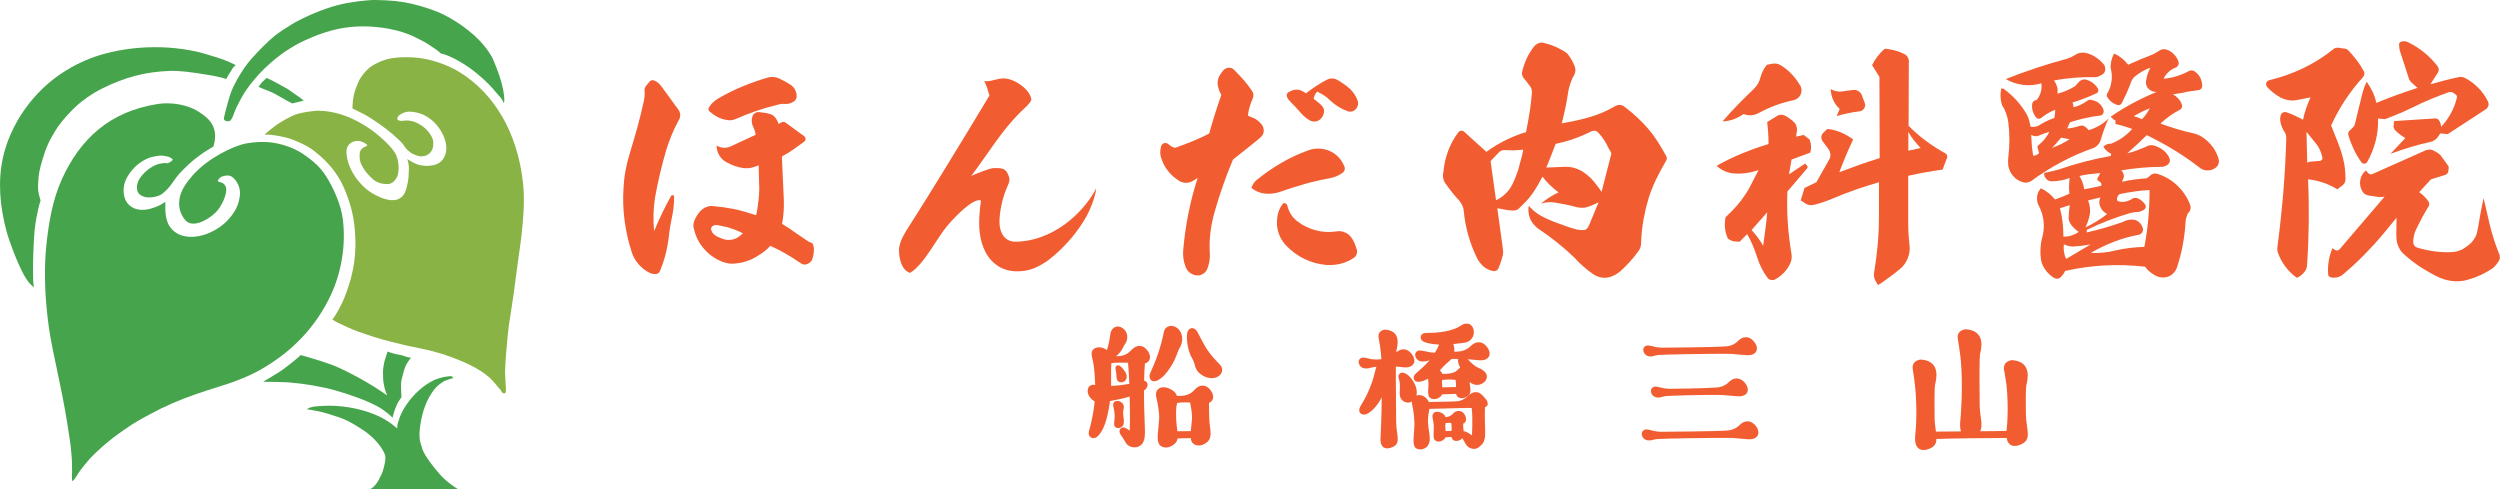
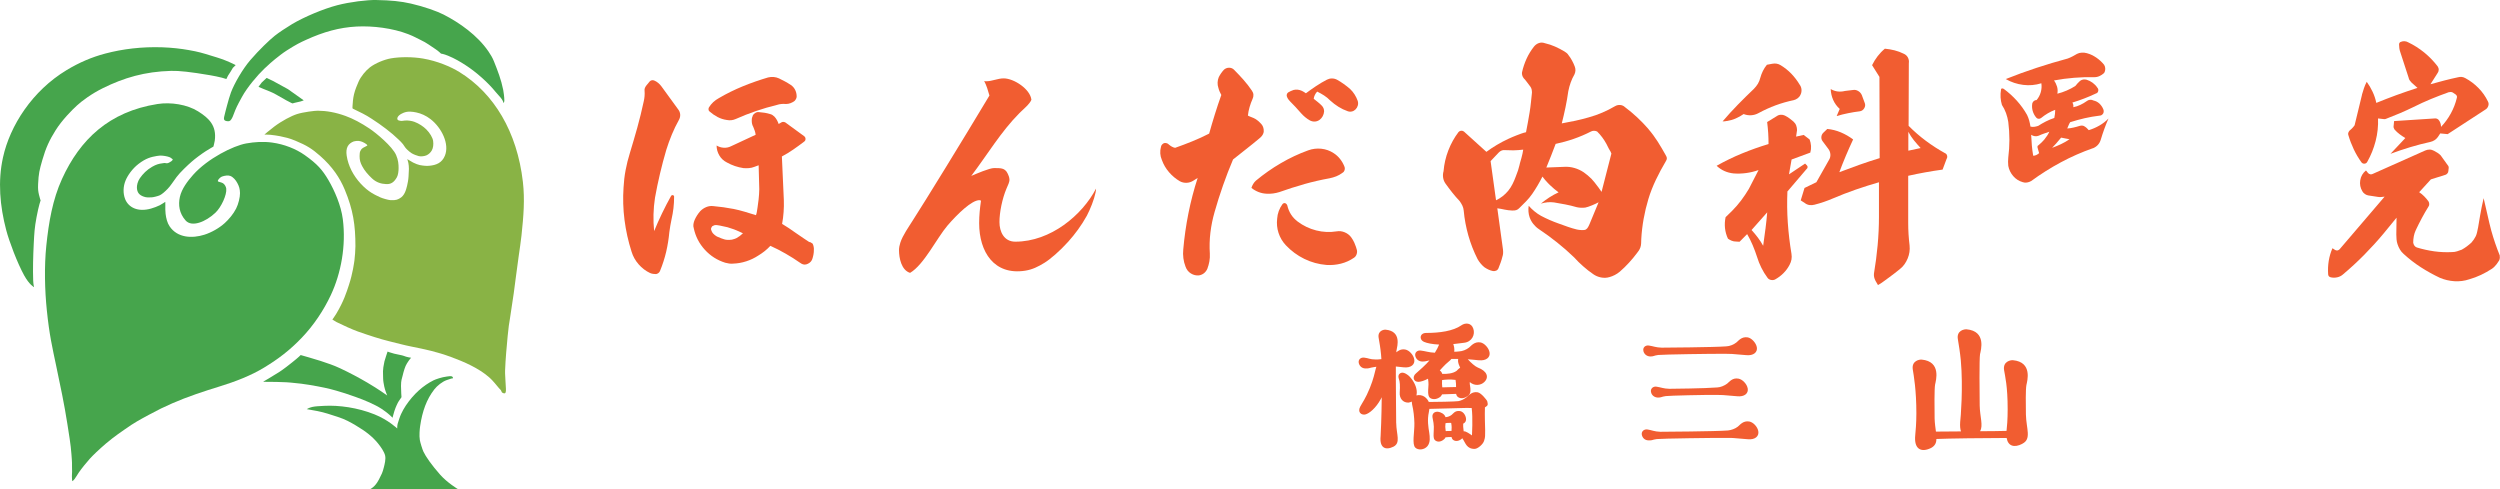
<svg xmlns="http://www.w3.org/2000/svg" id="_レイヤー_2" data-name="レイヤー 2" viewBox="0 0 665.96 130.35">
  <defs>
    <style>
      .cls-1 {
        fill: #f15d31;
      }

      .cls-1, .cls-2, .cls-3 {
        stroke-width: 0px;
      }

      .cls-2 {
        fill: #89b345;
      }

      .cls-3 {
        fill: #46a54c;
      }
    </style>
  </defs>
  <g id="_レイヤー_1-2" data-name="レイヤー 1">
    <g>
      <g>
-         <path class="cls-1" d="M304.99,96.8c-.13,1.33-.17,2.97-.22,4.62.78.13,1.26.98.65,1.95-.13.22-.39.45-.69.67,0,1.46.04,2.79.04,3.77.13,3.37.17,5.6.22,6.84,0,1.29-.04,2.18-.35,2.88-.91,2.31-3.9,1.91-4.72.45-.3-.58-1.08-1.73-1.39-2.17-.7-1.02-.13-2.13,1-1.91.3.04.95.54,1.43.8.04-.62.09-4.66-.04-9.06-1.6.49-3.34.84-4.59,1.07-.22.04-.43.09-.65.13-.61,4.66-1.69,8.12-3.47,9.54-1.04.8-2.56.13-2.12-1.55.56-1.91,1.21-4.79,1.52-7.9-1.43-.8-2.08-2.18-1.82-3.24.13-.67.74-1.38,1.82-1.15h.13c-.04-1.42-.17-3.37-.34-4.84-.17-1.2-.39-2.08-.52-2.71-.3-1.24.13-2.13,1.3-2.4.95-.22,1.95.09,2.69.67.43-1.33.7-2.67.91-4.26.13-1.25,1.26-2.49,2.77-1.87,1.52.62,2.38,2.62,1.17,4.48-.35.45-.61,1.16-1.04,1.82-.39.53-.83,1.07-1.43,1.47,1.52,0,2.73-.27,3.86-1.38.52-.44,1.3-1.6,2.86-1.33,1.04.18,2.12,1.42,2.34,2.58.17.98-.35,1.78-1.3,2.04M300.83,102.26c-.09-2.08-.17-4.04-.34-5.64-1.09-.04-2.99-.04-4.42.09,0,.4-.09.84-.09,1.24-.04.4.04,2.75,0,4.84.52-.05,1-.05,1.47-.09.56,0,1.99-.22,3.38-.45M299.05,113.5c-.56.62-1.52.67-1.99.22-.56-.53-.09-1.6-.13-3.06-.04-.98-.13-1.33-.35-2.35-.39-1.69,1.3-1.73,1.99-1.24,1.04.71.82,1.42.69,2.09-.13.71-.09,1.29.04,2.13.09.76.22,1.6-.26,2.22M298.23,101.78c-.61-.22-.86-.76-.82-1.69,0-.49-.17-1.29-.26-1.91-.13-.8.74-1.16,1.34-.58.35.31,1.34,1.24,1.6,2.26.3,1.33-.74,2.26-1.86,1.91M308.54,101.24c-1.65.93-2.9-.31-2.04-2.08,1.3-2.75,2.77-6.75,3.55-10.79.26-1.42,1.99-2.17,3.55-.98,1.52,1.15,1.78,3.6.56,5.41-.39.62-.82,2.58-2.25,4.84-1.26,2-2.34,3.02-3.38,3.6M323.14,105.33c.13.93-.26,1.64-1.08,2-.04,2.22.09,5.59.3,6.66.17,1.2.3,2.71-.61,3.6-1.21,1.16-2.69,1.38-3.73.71-.52-.36-.74-.89-.82-1.6-1.3.04-2.6.09-3.51.09-.09.53-.3.98-.69,1.33-1.21,1.2-2.69,1.38-3.73.71-.82-.49-.91-1.6-.87-2.98.09-1.15.35-3.46.39-4.48.04-1.73-.48-4.4-.82-5.77-.39-1.91,1.47-3.37,4.2-1.73.78.49,1.17,1.02,1.34,1.6,1.78.04,3.16-.13,4.42-1.33.48-.49,1.3-1.64,2.86-1.38,1.04.18,2.12,1.42,2.34,2.58M313.57,107.33c-.09.4-.17.8-.22,1.11-.17,1.78,0,4.75.26,6.13,0,.09,0,.22.04.31.87,0,2.25-.04,3.55-.04.09-1.15.3-2.57.35-3.46,0-1.29-.26-2.88-.52-4.17-.99-.05-2.34-.05-3.47.13M325.09,99.78c-.91,1.11-2.95,1.37-4.85.18-.95-.58-1.69-1.47-1.95-2.66-.17-.75-.52-1.55-.83-2.04-.95-1.6-1.52-4.79-1.21-6.53.26-1.51,1.91-1.95,2.82-.13.83,1.6,1.65,3.2,2.47,4.49,1.04,1.51,1.99,2.57,3.38,3.99,1,.98.69,2.04.17,2.71" />
        <path class="cls-1" d="M371.93,112.69c.04,3.06,1.26,5.28-.74,6.3-2.17,1.07-3.73.27-3.42-2.75.04-.44.26-5.23.3-10.43-.09.18-.17.4-.3.58-1.21,2.22-2.99,3.81-4.16,4.04-.39.04-.95,0-1.3-.44-.3-.35-.35-.98.04-1.68.56-1.07,1.39-2.09,2.56-4.97.95-2.31,1.34-4.21,1.56-5.06.04-.22.13-.4.17-.58-.22.04-.43.04-.61.09-1.3.18-1.21.4-2.25.36-.95,0-1.6-.58-1.82-1.42-.22-.89.48-1.6,1.47-1.46,1.17.13,1.47.49,3.03.49.35,0,.91,0,1.52-.09-.04-.44-.04-.84-.09-1.2-.17-1.82-.43-3.24-.65-4.52-.3-1.91,1.47-2.17,1.86-2.13,4.33.4,3.08,4.48,2.95,5.32-.04.13-.09.4-.09.71.52-.44,1.26-.93,2.34-.75,1.08.18,2.21,1.42,2.43,2.62.26,1.33-.83,2.35-2.82,2.13-.48-.04-1.26-.13-2.08-.22v3.33c0,3.68.09,9.58.09,11.76M396.19,106.93c.17.84.28,1.06-.63,1.59-.07,2.15.03,4.8.06,6.05-.03,1.55.07,1.77-.28,2.84-.26.93-1.67,2.12-2.45,2.16-2.17.09-2.56-1.64-3.08-2.4-.13-.13-.22-.31-.26-.44l-.04.04c-.78.75-1.73.89-2.38.44-.26-.18-.39-.44-.48-.8-.57,0-1.13.04-1.6.09-.04.18-.17.31-.3.44-.78.75-1.69.89-2.34.44-.52-.31-.56-1.02-.52-1.86.04-1.6.22-1.91-.3-4.35-.22-1.15.91-2.08,2.64-1.06.48.31.74.67.82,1.02.56-.04,1.13-.22,1.65-.62.39-.31.87-1.15,2.08-1.02.91.04,1.6,1.02,1.73,1.91.13.67-.17,1.2-.74,1.46-.04.53,0,1.02.09,1.69,0,.13.04.22.04.35.52-.13,1.69.73,2.21,1.09,0-.05.27-4.74-.08-7.31-.78-.05-2.43.02-2.78.02-.87.04-6.02.13-8.49.22-.04.31-.09.58-.13.84-.48,2.13-.13,4.08.09,5.46.17,1.2.35,2.62-.48,3.64-.87,1.02-2.47,1.11-3.21.4-.95-.89-.22-4.08-.26-6.52-.04-1.6-.22-3.37-.61-5.01-.04-.27-.09-.53-.09-.75-.26.13-.56.22-.87.27-1.47.05-2.47-1.11-2.34-2.75.13-1.6.04-2.93-.22-3.55-.13-.4-.26-.97.17-1.37.69-.67,1.65-.09,2.25.35.87.67,1.95,2.22,2.25,3.68.13.62.13,1.2,0,1.73.74-.22,1.6-.04,2.17.36.56.4.91.89,1.13,1.38,1.78,0,7.02-.09,7.89-.22.82-.18,1.47-.49,2.21-1.07.52-.4,1.34-1.55,2.9-1.29,1.04.18,2.42,2.13,2.42,2.13M393.9,95.97c-.65-.09-1.95-.18-2.9-.27.82.93,1.99,1.95,2.69,2.22,2.38.89,3.08,2.53,1.69,3.86-.87.84-2.51,1.15-3.86,0,0,.35,0,.75.09,1.06.13.84.26,1.91-.43,2.48-.91.8-1.99.98-2.73.49-.3-.18-.48-.49-.56-.89-1.26.04-2.73.09-3.73.13-.09.18-.22.35-.34.53-.91.8-1.99.93-2.77.49-.56-.35-.65-1.15-.61-2.09.09-1.33.17-1.77-.04-3.1-.91.49-1.82.8-2.51.84-1.43.04-1.73-1.42-.69-2.26.74-.62,2.77-2.44,3.6-3.46-.82.18-1.13.31-1.95.31-.95-.05-1.6-.62-1.82-1.42-.26-.93.48-1.64,1.43-1.51,1.17.13,2.25.53,3.77.58.52-.8.82-1.46,1.13-2.17-1.9-.09-3.29-.4-3.98-.71-1.47-.62-1.17-2.39.52-2.39,3.59,0,7.19-.49,9.4-2.04,1-.71,2.64-.71,3.16.89.56,1.55-.34,3.55-2.47,3.77-.39.04-1.78.22-2.86.35.22.58.35,1.29.26,2.04.43,0,.87-.04,1.3-.09.87-.04,1.91-.44,2.64-1.02.56-.44,1.39-1.64,3.03-1.38,1.04.18,2.21,1.46,2.43,2.62.26,1.33-.87,2.35-2.86,2.13M386.62,95.61c-.17.22-.35.44-.61.62-.52.4-1.34,1.2-1.65,1.55-.22.27-.52.58-.82.89.35.27.56.58.65.93,1.3.04,2.82-.09,3.81-.8.22-.18.52-.58.96-.84-.3-.62-.52-1.24-.56-1.73,0-.22,0-.44.04-.62h-1.82ZM387.87,103.11c0-.62,0-1.2-.13-1.91-.7-.09-1.47-.13-2.12-.09-.56,0-1.04.09-1.47.13-.04.62-.04,1.29.04,1.86,0,0,.04.04.04.09.91-.05,2.38-.05,3.64-.09M385.8,112.65c-.3,0-.52.04-.74.09-.09.67-.09,1.2.04,2,0,.04.04.04.04.09.39,0,.95,0,1.52-.04.04-.75.09-1.15-.09-2.13-.22,0-.48-.04-.78,0" />
        <path class="cls-1" d="M465.52,117c-.91-.09-2.99-.27-3.72-.31-.39-.04-.96-.04-1.6-.04-3.21-.04-17.85.17-18.85.31-1.34.18-1.13.4-2.16.35-.96,0-1.6-.57-1.82-1.41-.22-.88.48-1.63,1.47-1.5,1.17.18,1.86.57,3.42.62.48,0,14.82-.09,18.03-.35.87-.09,1.91-.44,2.64-1.02.56-.44,1.39-1.64,3.03-1.37,1.08.18,2.21,1.41,2.42,2.56.26,1.37-.86,2.38-2.86,2.16M437.79,93.54c-.26-.93.48-1.63,1.43-1.5,1.21.18,1.86.53,3.42.57.52,0,14.04-.09,17.25-.35.87-.04,1.91-.44,2.64-1.02.56-.44,1.39-1.64,3.03-1.37,1.04.18,2.21,1.46,2.43,2.61.26,1.32-.87,2.34-2.86,2.12-.91-.09-2.99-.26-3.73-.31-.39,0-.95,0-1.65-.04-3.16-.05-17.03.18-18.03.31-1.3.18-1.13.4-2.12.4-.95-.04-1.6-.62-1.82-1.41M465.56,103.43c.26,1.37-.87,2.34-2.86,2.12-.91-.09-2.99-.27-3.73-.31-.39,0-1,0-1.65-.04-3.16-.04-12.57.18-13.56.31-1.3.18-1.13.4-2.12.4-.95-.04-1.65-.62-1.82-1.41-.26-.88.48-1.64,1.43-1.5,1.21.18,1.86.53,3.42.57.47,0,9.53-.09,12.78-.36.86-.04,1.86-.44,2.64-1.02.56-.44,1.39-1.63,2.99-1.33,1.08.18,2.25,1.41,2.47,2.56" />
        <path class="cls-1" d="M538.7,118.23c-2.12,1.11-3.81.62-4.16-1.56-5.63,0-15.69.13-18.72.27,0,1.02-.35,1.82-1.43,2.4-2.64,1.29-4.59.31-4.2-3.43.09-1.02.3-3.07.3-5.83,0-6.15-.69-10.02-.95-11.62-.39-2.4,1.82-2.72,2.34-2.67,5.33.49,3.81,5.61,3.6,6.63-.22,1.16-.17,6.36-.13,9.08.04,1.29.22,2.45.35,3.47h.22c.22,0,2.95,0,6.46-.05-.22-.62-.3-1.42-.22-2.49.13-1.02.82-9.17.17-16.43-.22-2.23-.52-4.01-.78-5.61-.43-2.4,1.78-2.71,2.3-2.67,5.37.49,3.81,5.61,3.6,6.63-.22,1.16-.13,10.95-.09,13.67.05,3.02,1,5.38.09,6.85,2.56,0,5.07-.04,7.06-.09.13-1.07.3-3.07.3-5.79,0-6.14-.69-8.77-.95-10.37-.39-2.4,1.82-2.72,2.34-2.67,5.33.49,3.81,5.61,3.6,6.63-.22,1.16-.17,5.12-.13,7.83.09,3.83,1.56,6.54-.95,7.79" />
        <path class="cls-1" d="M191.17,31.18c.76.4,1.58.66,2.44.78.41.08.81.1,1.2.06.39-.04.77-.15,1.15-.31,1.77-.79,3.58-1.5,5.41-2.13,1.83-.63,3.7-1.17,5.59-1.63.37-.12.76-.21,1.18-.25.41-.04.82-.04,1.23,0,.41,0,.81-.07,1.21-.22.39-.15.75-.34,1.08-.59.16-.17.3-.36.4-.57.1-.21.16-.41.16-.62,0-.63-.14-1.21-.4-1.75-.27-.54-.65-.98-1.15-1.31-.49-.33-1.01-.65-1.55-.94-.54-.29-1.07-.57-1.61-.82-.45-.21-.93-.33-1.42-.37-.5-.04-.99,0-1.49.12-2.27.67-4.5,1.45-6.71,2.35-2.2.9-4.34,1.95-6.4,3.16-.54.29-1.03.65-1.49,1.06-.45.42-.84.9-1.17,1.44-.08.17-.11.36-.09.56.02.21.11.38.28.5.66.58,1.37,1.07,2.13,1.47" />
        <path class="cls-1" d="M215.52,64.44s-2.44-1.6-3.6-2.43c-1.15-.84-2.35-1.63-3.58-2.37.19-1.05.33-2.11.4-3.16.08-1.05.1-2.12.06-3.22l-.52-11.58c1.04-.55,2.05-1.16,3.03-1.84.98-.68,1.96-1.39,2.92-2.13.23-.16.35-.39.35-.7s-.14-.57-.4-.76l-4.97-3.63c-.15-.08-.32-.13-.49-.15-.17-.02-.34.01-.49.09l-.81.47c-.12-.35-.27-.7-.46-1.05-.19-.35-.43-.66-.69-.94-.15-.15-.33-.29-.52-.41-.19-.12-.38-.19-.58-.24-.5-.16-.99-.27-1.47-.35-.48-.08-.97-.13-1.47-.17-.23-.04-.44-.03-.64.03-.19.06-.38.17-.58.32-.15.12-.28.24-.38.38s-.16.3-.2.5c-.08.16-.13.32-.15.5-.02.17-.03.34-.03.5,0,.31.03.61.09.88.06.27.16.55.32.82.15.35.29.7.4,1.05.12.35.19.7.23,1.05l-6.53,3.04c-.62.32-1.27.45-1.96.41-.69-.04-1.33-.24-1.91-.59,0,.94.24,1.81.72,2.63.48.82,1.15,1.44,1.99,1.87.69.39,1.42.71,2.17.97.75.25,1.51.44,2.28.55.5.04.99.04,1.47,0,.48-.04.97-.15,1.47-.35l1.1-.41.17,6.37c0,.47-.02.93-.06,1.4-.04.47-.08.92-.12,1.35-.12.7-.13,1.17-.27,2.04-.22,1.08-.11,1.26-.43,2.14-1.77-.55-4.13-1.31-5.94-1.66-1.81-.35-3.62-.6-5.43-.76-.65-.08-1.28.01-1.88.26-.6.25-1.13.61-1.59,1.08-.31.35-.59.72-.84,1.11-.25.39-.47.8-.66,1.23-.15.35-.26.72-.32,1.11-.06.39-.03.76.09,1.11.46,2.18,1.45,4.09,2.95,5.73,1.5,1.64,3.31,2.79,5.43,3.45.31.08.64.14,1.01.21.37.06.72.07,1.07.03,1.19-.04,2.37-.24,3.53-.62,1.15-.37,2.23-.89,3.23-1.55.58-.35,1.14-.74,1.68-1.17.54-.43,1.04-.9,1.5-1.4,1.39.62,2.74,1.31,4.07,2.08,1.33.76,2.61,1.57,3.84,2.43.54.39,1.04.6,1.66.43.61-.17,1.22-.58,1.5-1.17.12-.31.26-.65.31-.98.06-.33.16-.59.19-1.12.05-.67.07-1.17-.14-1.84-.22-.7-.32-.4-.67-.75M196.17,63.44c-.18.07-.63.29-1.19.4-.41.08-.9.06-1.26.05-.85,0-2.44-.77-2.75-.89-.38-.24-.69-.44-.97-.76-.29-.31-.42-.6-.57-1.03,0-.08-.03-.38,0-.44.02-.06.23-.44.27-.48.04-.04.49-.26.56-.28.48-.13.94-.01,1.46.07l2.07.45,1.77.58,1.27.53,1.08.51-.87.74-.86.54Z" />
        <path class="cls-1" d="M176.16,22.96c-.23-.31-.51-.6-.84-.88-.33-.27-.68-.49-1.07-.64-.2-.08-.4-.1-.61-.06-.21.04-.4.14-.55.29l-.92,1.11c-.15.2-.28.41-.38.65-.1.23-.12.47-.09.7.04.51.04,1,0,1.49-.04.49-.12.97-.23,1.43-.5,2.34-1.07,4.65-1.7,6.93-.64,2.28-1.3,4.55-1.99,6.81-.46,1.48-.84,2.99-1.13,4.53-.29,1.54-.47,3.09-.55,4.65-.19,2.89-.11,5.76.26,8.63.37,2.87.99,5.68,1.88,8.45.38,1.25,1.01,2.37,1.88,3.36.87.99,1.88,1.77,3.03,2.31.27.12.54.19.81.23.27.04.54.06.81.06.23-.04.44-.14.64-.29.19-.16.33-.33.4-.53.69-1.68,1.24-3.38,1.65-5.12.4-1.73.68-3.48.84-5.23.08-.58.16-1.16.26-1.72.09-.57.2-1.12.32-1.67.23-1.01.4-2.02.52-3.01.12-1,.17-2.02.17-3.07,0-.08-.03-.16-.09-.24-.06-.08-.14-.14-.26-.17-.08,0-.16.02-.26.06-.1.04-.16.1-.2.18-.85,1.52-1.65,3.06-2.4,4.62-.75,1.56-1.46,3.14-2.11,4.74-.15-1.48-.21-2.96-.17-4.45.04-1.48.17-2.96.4-4.44.38-2.15.83-4.28,1.33-6.41.5-2.13,1.06-4.24,1.68-6.35.42-1.36.92-2.72,1.47-4.06.56-1.35,1.18-2.64,1.88-3.89.27-.47.38-.96.35-1.46-.04-.51-.21-.95-.52-1.34l-4.51-6.2Z" />
        <path class="cls-1" d="M336.64,34.95c.04-.72-.21-1.46-.69-1.96-.48-.51-.77-.81-1.53-1.3-.6-.37-1.4-.56-2-.9.08-.76.23-1.52.45-2.27.22-.76.49-1.49.81-2.21.16-.34.23-.69.21-1.07-.02-.38-.15-.73-.39-1.07-.68-1.01-1.43-1.98-2.25-2.91-.82-.92-1.67-1.83-2.55-2.71-.36-.34-.79-.51-1.29-.51s-.95.17-1.35.51c-.28.3-.53.6-.75.92-.22.31-.43.66-.63,1.04-.2.46-.31.95-.33,1.45-.02.51.05.99.21,1.45.08.34.19.66.33.98.14.32.29.62.45.91-.6,1.68-1.17,3.39-1.71,5.12-.54,1.73-1.05,3.45-1.53,5.17-1.48.76-2.97,1.44-4.47,2.05-1.5.61-3.03,1.19-4.59,1.74-.28-.04-.57-.14-.87-.31-.3-.17-.57-.36-.81-.57-.16-.17-.35-.29-.57-.35-.22-.06-.45-.07-.69-.03-.2.09-.38.21-.54.38-.16.17-.26.38-.3.63-.16.59-.22,1.18-.18,1.77.04.59.18,1.16.42,1.71.44,1.22,1.08,2.31,1.92,3.28.84.97,1.8,1.77,2.88,2.4.56.3,1.15.43,1.77.41.62-.02,1.21-.2,1.77-.54l1.2-.76c-1,3.07-1.82,6.21-2.46,9.41-.64,3.2-1.1,6.42-1.38,9.66-.08.76-.07,1.53.03,2.31.1.78.29,1.52.57,2.24.28.8.76,1.41,1.44,1.83.68.42,1.4.59,2.16.51.52-.09.97-.29,1.35-.6.38-.31.67-.71.87-1.17.24-.63.42-1.29.54-1.96.12-.67.16-1.37.12-2.09-.12-1.85-.07-3.7.15-5.55.22-1.85.59-3.68,1.11-5.49.68-2.4,1.43-4.77,2.25-7.1.82-2.34,1.71-4.64,2.67-6.91,1.16-.92,2.33-1.85,3.51-2.78,1.18-.92,2.35-1.87,3.51-2.84.52-.42,1-.94,1.14-1.65" />
        <path class="cls-1" d="M347.44,49.04c2.22-.62,4.47-1.14,6.75-1.55.6-.12,1.19-.3,1.77-.52.58-.23,1.11-.53,1.59-.9.32-.16.53-.42.63-.78.1-.35.07-.69-.09-1.02-.28-.7-.66-1.35-1.14-1.95-.48-.6-1.04-1.11-1.68-1.52-1-.66-2.1-1.05-3.3-1.18-1.2-.12-2.36.02-3.48.43-2.52.91-4.95,2.05-7.29,3.42-2.34,1.36-4.55,2.91-6.64,4.65-.28.25-.52.54-.72.87-.2.33-.36.68-.48,1.06.56.46,1.18.82,1.86,1.09.68.27,1.4.43,2.16.46.56.04,1.14.02,1.74-.06.6-.08,1.16-.21,1.68-.37,2.2-.79,4.41-1.49,6.63-2.11" />
        <path class="cls-1" d="M360.84,64.79c-.26-.58-.57-1.12-.93-1.61-.44-.58-1.01-1.01-1.71-1.3-.7-.29-1.41-.38-2.13-.25-1.84.29-3.66.21-5.46-.25-1.8-.46-3.44-1.24-4.93-2.36-.72-.54-1.31-1.17-1.77-1.89-.46-.72-.79-1.52-.99-2.39-.04-.12-.11-.25-.21-.37-.1-.12-.23-.21-.39-.25-.12-.04-.25-.03-.39.03-.14.06-.25.15-.33.28-.4.54-.72,1.14-.96,1.8-.24.66-.38,1.33-.42,1.99-.16,1.33-.04,2.6.36,3.82.4,1.22,1.04,2.31,1.92,3.26,1.44,1.53,3.09,2.75,4.95,3.66,1.86.91,3.83,1.45,5.91,1.62,1.28.08,2.55-.03,3.81-.34,1.26-.31,2.43-.84,3.51-1.58.32-.21.55-.51.69-.9.14-.39.17-.78.09-1.15-.16-.62-.37-1.22-.63-1.8" />
        <path class="cls-1" d="M343.19,26.46c.14.19.3.37.46.54.49.51.99,1.02,1.48,1.53.49.51.96,1.04,1.42,1.59.33.38.7.74,1.11,1.08.41.34.84.64,1.29.89.41.21.84.31,1.3.29.45-.02.88-.18,1.3-.48.33-.25.59-.57.8-.95.21-.38.33-.81.37-1.27,0-.3-.05-.57-.15-.83-.1-.26-.26-.49-.46-.7-.33-.34-.68-.66-1.05-.95-.37-.3-.74-.59-1.11-.89.04-.34.14-.68.31-1.02.16-.34.37-.63.62-.89.62.3,1.22.64,1.82,1.02.59.38,1.14.83,1.63,1.34.7.64,1.44,1.2,2.22,1.69.78.49,1.6.88,2.47,1.18.37.13.74.15,1.11.06.37-.08.7-.28.99-.57.29-.3.48-.64.59-1.05.1-.4.09-.8-.03-1.18-.21-.6-.48-1.17-.83-1.72-.35-.55-.75-1.04-1.2-1.46-.53-.47-1.1-.91-1.7-1.34-.59-.43-1.2-.81-1.82-1.15-.41-.21-.85-.32-1.33-.32s-.91.11-1.32.32c-.99.51-1.94,1.07-2.87,1.69-.93.62-1.84,1.27-2.74,1.94-.17-.13-.34-.24-.52-.35-.19-.11-.36-.2-.53-.29-.37-.17-.74-.28-1.11-.32-.37-.04-.74-.02-1.11.07-.25.08-.49.18-.74.29-.25.11-.47.22-.68.35-.21.13-.34.32-.4.57-.06.26-.03.49.09.7.08.21.19.42.34.61" />
        <path class="cls-1" d="M439.06,34.3c-1.87-2.14-3.93-4.06-6.19-5.76-.36-.34-.78-.53-1.27-.57-.48-.04-.95.06-1.39.32-1.09.64-2.22,1.21-3.41,1.72-1.19.51-2.41.93-3.65,1.27-1.17.34-2.34.63-3.53.89-1.19.25-2.39.49-3.59.7.36-1.4.69-2.82.99-4.26.3-1.44.55-2.88.75-4.32.16-.8.37-1.58.64-2.32.26-.74.59-1.45.99-2.13.16-.34.25-.68.27-1.02.02-.34-.03-.68-.15-1.02-.2-.55-.44-1.09-.73-1.62-.28-.53-.6-1.03-.97-1.49-.12-.21-.27-.39-.45-.54-.18-.15-.37-.29-.57-.41-.84-.51-1.7-.95-2.57-1.34-.87-.38-1.76-.68-2.69-.89-.57-.21-1.11-.22-1.63-.03-.53.19-.97.52-1.33.99-.76.98-1.41,2.03-1.93,3.18-.52,1.15-.93,2.35-1.21,3.63-.04.25-.02.52.06.79.08.28.2.52.36.73.32.34.62.7.9,1.08.28.38.58.78.91,1.21.16.21.27.46.33.73.06.28.09.56.09.86-.2,1.78-.32,3.44-.62,5.22-.3,1.78-.6,3.54-.96,5.32-.81.17-1.76.54-2.53.84-.76.3-1.51.61-2.23.95-1.01.47-1.99.99-2.96,1.56-.97.57-1.91,1.2-2.84,1.88l-5.98-5.41c-.24-.17-.49-.24-.75-.22-.26.02-.49.14-.69.35-1.13,1.49-2.03,3.12-2.72,4.9s-1.11,3.63-1.27,5.53c-.16.55-.2,1.11-.12,1.69.08.57.28,1.09.6,1.56.6.85,1.22,1.66,1.84,2.45.62.79,1.28,1.54,1.96,2.26.28.38.52.79.73,1.21.2.42.32.87.36,1.34.2,2.25.62,4.46,1.24,6.65.62,2.18,1.44,4.27,2.45,6.26.24.42.51.81.82,1.18.3.36.63.69,1,.99.36.25.73.46,1.12.64.38.17.77.3,1.18.38.28.04.56,0,.85-.12.28-.13.48-.34.6-.64.2-.51.39-1.01.57-1.49.18-.49.33-.99.45-1.49.12-.34.19-.67.21-.99.02-.32,0-.65-.03-.99l-1.51-11c.64.08,1.3.2,1.96.35.66.15,1.31.2,1.97.24.55,0,.77,0,1.11-.11.34-.11.58-.28.86-.58,1.25-1.23,2.39-2.28,3.4-3.74,1.01-1.46,1.91-3,2.72-4.61.45.61.94,1.18,1.47,1.73.17.18.35.36.53.53.73.7,1.49,1.35,2.3,1.94-.84.38-1.66.83-2.45,1.34-.78.51-1.54,1.06-2.26,1.66.56-.17,1.14-.29,1.72-.35.58-.06,1.18-.05,1.78.03,1.01.17,2.01.35,3.02.54,1,.19,2.01.44,3.02.73.76.17,1.53.2,2.3.1.76-.11,2.85-1.02,3.53-1.41l-2.38,5.74c-.24.55-.53,1.25-1.02,1.52-.48.28-1.8.12-2.36,0-1.65-.38-3.23-1.02-4.86-1.59-1.63-.57-3.21-1.26-4.74-2.07-.6-.34-1.18-.73-1.72-1.18-.54-.45-1.06-.94-1.54-1.49-.08.51-.1,1.03-.06,1.56.04.53.14,1.03.3,1.49.24.68.57,1.28,1,1.81.42.53.91.99,1.48,1.37,1.65,1.1,3.26,2.28,4.83,3.53,1.57,1.25,3.08,2.57,4.53,3.97.76.85,1.58,1.65,2.45,2.41.86.77,1.76,1.46,2.69,2.1.6.42,1.29.71,2.05.86.77.15,1.51.12,2.23-.09.48-.13.97-.32,1.45-.57.48-.25.93-.55,1.33-.89.84-.72,1.69-1.56,2.45-2.39.99-1.09,1.26-1.45,2.06-2.48.44-.55.7-.89.96-1.57.26-.68.2-1.51.24-2.23.2-3.64.85-7.19,1.9-10.69,1.05-3.5,2.78-6.87,4.59-9.96.16-.3.3-.49.32-.81.02-.32-.15-.67-.31-.92-1.41-2.5-2.75-4.81-4.62-6.95M404.76,44.02c-.3,1.21-.37,1.41-1,3.05-.47,1.28-1.11,2.69-2.01,3.77-.9,1.08-1.98,1.92-3.23,2.51l-1.45-10.43,2.17-2.29c.2-.21.44-.38.73-.51.28-.13.56-.17.85-.13.76.04,1.54.06,2.32.06s1.82-.11,2.62-.19c-.14,1.25-.86,3.56-.86,3.56M429.25,40.91l-2.62,10.2c-.36-.55-1.2-1.7-1.9-2.57-.31-.39-.6-.72-.8-.92-.64-.64-1.33-1.21-2.05-1.72-.76-.51-1.58-.89-2.44-1.14-.87-.26-1.74-.36-2.63-.32l-4.89.19c.44-1.06.86-2.11,1.27-3.15.4-1.04.8-2.09,1.21-3.15,1.61-.34,3.21-.78,4.8-1.33,1.59-.55,3.13-1.21,4.62-1.97.24-.13.5-.19.79-.19s.56.06.84.19c.48.47.94.99,1.36,1.56.42.57.8,1.16,1.12,1.75.2.34.42.81.57,1.14.15.33.36.58.54.93" />
        <path class="cls-1" d="M476.18,50.96l5.05-5.92c.17-.12.26-.28.28-.48.02-.19-.03-.35-.16-.48l-.5-.51-4.29,2.87.69-3.95,4.99-1.84c.17-.59.23-1.19.19-1.78-.04-.59-.17-1.17-.38-1.72l-1.58-1.21-2.02.45.25-1.72c0-.42-.07-.84-.22-1.24-.15-.4-.39-.75-.73-1.05-.34-.3-.7-.58-1.08-.86-.38-.28-.78-.52-1.2-.73-.34-.17-.7-.24-1.1-.22-.4.02-.75.14-1.04.35l-2.59,1.59c.12.98.22,1.95.28,2.93.06.98.09,1.95.09,2.93-2.4.72-4.76,1.56-7.07,2.51-2.32.95-4.57,2.05-6.76,3.28.63.59,1.32,1.06,2.08,1.4.76.34,1.58.55,2.46.64,1.09.08,2.2.05,3.31-.1,1.12-.15,2.22-.41,3.32-.8l-2.59,5.03c-.63,1.06-1.32,2.08-2.05,3.06-.74.98-1.55,1.91-2.43,2.8l-1.71,1.66c-.21.98-.26,1.95-.16,2.93.11.98.37,1.91.79,2.8.29.21.62.39.98.54.36.15.73.22,1.1.22l1.01.06,2.02-2.04c.55.94,1.04,1.92,1.48,2.96.44,1.04.83,2.09,1.17,3.15.3.97.67,1.93,1.14,2.86.46.93,1.01,1.82,1.64,2.67.21.3.52.49.92.57.4.08.77.04,1.1-.13.84-.47,1.59-1.03,2.24-1.69.65-.66,1.19-1.39,1.61-2.2.25-.47.42-.94.51-1.43.08-.49.08-.99,0-1.5-.46-2.76-.79-5.53-.98-8.31-.19-2.78-.22-5.57-.1-8.37M470.28,61.02c-.19,1.49-.39,2.97-.6,4.45-.42-.76-.89-1.49-1.42-2.19-.53-.7-1.09-1.37-1.67-2.01l4.17-4.71c-.13,1.48-.28,2.97-.47,4.46" />
        <path class="cls-1" d="M518.08,40.78c-1.77-.98-3.46-2.07-5.08-3.28-1.62-1.21-3.15-2.54-4.58-3.98l.06-16.67c.08-.55,0-1.06-.25-1.53-.25-.47-.63-.81-1.14-1.02-.76-.38-1.56-.68-2.4-.89-.84-.21-1.71-.36-2.59-.44-.72.59-1.36,1.26-1.93,2-.57.74-1.06,1.54-1.48,2.39l1.96,3.12.06,21.64c-1.81.55-3.61,1.15-5.4,1.78-1.79.64-3.57,1.29-5.34,1.97.55-1.48,1.13-2.95,1.74-4.39.61-1.44,1.25-2.88,1.93-4.33-1.01-.77-2.1-1.39-3.25-1.88-1.16-.49-2.37-.8-3.63-.92l-1.07,1.02c-.3.3-.47.66-.51,1.08-.04.42.06.8.31,1.14l1.52,2.04c.34.43.52.91.57,1.46.04.55-.08,1.06-.38,1.53l-3.35,5.92-3.16,1.53-1.01,3.31,1.08.7c.38.3.8.48,1.26.54.46.06.9.03,1.33-.09.84-.21,1.66-.46,2.46-.73.8-.27,1.6-.58,2.4-.92,1.98-.85,4.01-1.63,6.09-2.36,2.09-.72,4.16-1.38,6.22-1.97v9.23c0,2.5-.12,5.02-.35,7.54-.23,2.52-.56,5.04-.98,7.54-.05.35,0,.62.04.94.04.32.22.67.36.99l.67,1.15c1.05-.55,2.03-1.41,3.03-2.09.99-.68,1.92-1.49,2.85-2.21.93-.72,1.57-1.69,2.03-2.79.46-1.11.63-2.25.51-3.44-.12-1.02-.22-2.03-.28-3.02-.06-1-.09-2.01-.09-3.02v-12.54c1.52-.34,3.03-.65,4.55-.92,1.51-.27,3.05-.52,4.61-.73l1.07-2.86c.17-.26.21-.54.13-.86-.08-.32-.27-.54-.57-.67M508.35,40.14v-5.03c.42.81.92,1.56,1.48,2.26.57.7,1.17,1.39,1.8,2.07l-3.28.7Z" />
        <path class="cls-1" d="M460.06,32.23c.8-.13,1.57-.35,2.3-.67.74-.32,1.44-.71,2.12-1.18.63.25,1.29.36,1.99.32.7-.04,1.36-.23,1.99-.58,1.47-.8,2.99-1.49,4.55-2.07,1.56-.57,3.16-1.03,4.8-1.37.38-.09.74-.26,1.07-.51.34-.26.59-.57.76-.96.21-.42.29-.88.25-1.37-.04-.49-.21-.93-.5-1.31-.63-1.06-1.37-2.02-2.21-2.9-.84-.87-1.79-1.62-2.84-2.26-.34-.21-.7-.35-1.07-.41-.38-.07-.78-.05-1.2.03l-1.39.26c-.42.51-.78,1.06-1.07,1.65-.29.6-.53,1.21-.7,1.85-.13.55-.34,1.07-.63,1.56-.3.49-.66.94-1.08,1.37-1.43,1.36-2.85,2.76-4.26,4.2-1.41,1.44-2.77,2.93-4.07,4.46.21,0,.41,0,.6-.03.19-.02.39-.05.6-.1" />
        <path class="cls-1" d="M490.08,29l-.82,1.91c1.01-.3,2.03-.55,3.06-.76,1.03-.21,2.07-.38,3.13-.51.5-.08.89-.36,1.17-.83.27-.46.31-.95.09-1.46l-.76-2.04c-.21-.47-.54-.83-.98-1.08-.44-.26-.9-.34-1.36-.26l-2.15.26c-.67.17-1.33.21-1.96.13-.63-.08-1.24-.3-1.83-.64.04,1.02.26,1.98.66,2.9.4.91.98,1.71,1.74,2.39" />
        <path class="cls-1" d="M557.5,39.51c.52-.21.97-.51,1.33-.9.36-.39.62-.86.78-1.4.28-.95.6-1.9.94-2.85.34-.95.72-1.88,1.12-2.79-.73.74-1.54,1.38-2.45,1.89-.9.52-1.84.92-2.81,1.21-.16-.16-.32-.33-.48-.5-.16-.16-.34-.31-.54-.43-.2-.16-.43-.26-.69-.28-.26-.02-.51.01-.76.09-.52.17-1.06.31-1.6.43-.54.13-1.1.21-1.66.25.12-.29.24-.58.36-.87.12-.29.26-.56.42-.81,1.29-.41,2.58-.76,3.86-1.06,1.29-.29,2.6-.52,3.93-.68.2,0,.39-.05.57-.15.18-.1.33-.26.45-.47.08-.16.12-.35.12-.56s-.04-.39-.12-.56c-.24-.58-.59-1.07-1.03-1.49-.45-.41-.97-.68-1.57-.81-.28-.16-.6-.22-.94-.19-.34.04-.64.17-.88.37-.52.38-1.09.71-1.69.99-.6.29-1.23.5-1.87.62.04-.21.04-.41,0-.62-.04-.21-.12-.41-.24-.62,1.09-.33,2.14-.69,3.17-1.09,1.03-.39,2.06-.84,3.11-1.33.32-.08.52-.3.6-.65.08-.35,0-.65-.24-.9-.32-.5-.74-.93-1.24-1.3-.5-.37-1.04-.64-1.6-.81-.32-.08-.62-.1-.91-.06-.28.04-.57.16-.85.37-.24.21-.46.43-.66.65-.2.23-.4.46-.6.71-.72.46-1.49.86-2.3,1.21-.81.35-1.63.63-2.48.84.12-.66.09-1.29-.09-1.89-.18-.6-.45-1.15-.81-1.64,1.77-.33,3.55-.57,5.35-.71,1.79-.15,3.59-.2,5.41-.16.48,0,.95-.1,1.39-.31.44-.21.84-.47,1.21-.81.2-.33.3-.69.3-1.08s-.1-.76-.3-1.09c-.6-.74-1.3-1.38-2.08-1.92-.79-.54-1.62-.93-2.51-1.18-.44-.12-.9-.18-1.36-.15-.46.02-.9.13-1.3.34-.4.25-.81.48-1.21.68-.4.21-.83.4-1.27.56-2.78.75-5.55,1.57-8.3,2.48-2.76.91-5.49,1.9-8.18,2.98,1.45.83,3,1.35,4.65,1.55,1.65.21,3.26.06,4.83-.43.12.78.07,1.57-.15,2.36-.22.79-.59,1.49-1.12,2.11-.28,0-.52.08-.72.25-.2.16-.34.37-.42.62-.12.66-.09,1.33.09,1.98.18.66.49,1.26.94,1.8.16.21.37.32.63.34.26.02.49-.05.7-.22.56-.46,1.16-.87,1.78-1.24.62-.37,1.28-.68,1.96-.93,0,.37-.02.74-.06,1.09-.04.35-.1.71-.18,1.08-.77.25-1.51.56-2.24.93-.72.37-1.41.76-2.05,1.18-.36.12-.72.21-1.06.25-.34.04-.68.02-1-.06-.08-.54-.19-1.06-.33-1.58-.14-.52-.33-1.02-.57-1.52-.77-1.37-1.68-2.64-2.75-3.82-1.07-1.18-2.23-2.22-3.47-3.13-.08-.04-.15-.07-.21-.09-.06-.02-.13-.03-.21-.03s-.15.03-.21.09c-.06.06-.09.13-.09.22-.12.71-.16,1.39-.12,2.08.04.68.16,1.35.36,2.01.44.66.8,1.39,1.09,2.17.28.79.48,1.57.6,2.36.2,1.61.3,3.2.3,4.77s-.1,3.14-.3,4.71c-.04.37-.06.74-.06,1.11s.02.75.06,1.12c.2,1.03.64,1.94,1.33,2.73.68.79,1.53,1.32,2.54,1.61.36.13.74.16,1.12.09.38-.06.76-.19,1.12-.4,2.54-1.86,5.17-3.52,7.91-4.99,2.74-1.47,5.58-2.72,8.52-3.75M544.67,37.06c-.5.6-1.06,1.15-1.66,1.64-.12.04-.2.12-.24.25-.04.13-.04.25,0,.37.08.25.15.5.21.74.06.25.13.5.21.74-.24.21-.49.37-.76.5-.26.12-.54.19-.82.19-.16-.91-.28-1.83-.36-2.76-.08-.93-.14-1.87-.18-2.82.32.21.65.33,1,.37.34.04.67,0,1-.13.44-.21.91-.39,1.39-.56l1.45-.5c-.32.7-.74,1.35-1.24,1.95M547.84,38.09c.4-.46.8-.93,1.21-1.43.36.08.73.16,1.12.22.38.06.76.13,1.12.21-.72.5-1.48.93-2.26,1.3-.78.37-1.58.7-2.38.99.4-.41.8-.84,1.21-1.3" />
-         <path class="cls-1" d="M589.49,39.23c-.66-.93-1.46-1.73-2.38-2.39-.36-.29-.76-.54-1.18-.74-.42-.21-.86-.37-1.3-.5-1.53-.33-3.06-.72-4.59-1.18-1.53-.46-3.04-.95-4.53-1.49.76-.74,1.57-1.41,2.42-2.01.84-.6,1.73-1.15,2.66-1.64.28-.12.48-.33.6-.62.12-.29.12-.58,0-.87-.2-.58-.51-1.09-.94-1.55-.42-.46-.9-.83-1.42-1.12.64-.08,1.29-.18,1.93-.28.64-.1,1.29-.24,1.93-.4.48-.08.98-.16,1.48-.22.5-.06,1-.14,1.48-.22.36-.04.63-.21.81-.5.18-.29.23-.6.15-.93-.04-.7-.22-1.35-.54-1.95-.32-.6-.74-1.08-1.27-1.46-.28-.25-.6-.38-.97-.4-.36-.02-.69.07-.97.28-1.01.54-2.06.97-3.17,1.3-1.11.33-2.22.54-3.35.62.32-.66.73-1.23,1.24-1.71.5-.48,1.08-.86,1.72-1.15.4-.08.7-.31.91-.68.2-.37.22-.74.06-1.12-.28-.75-.69-1.38-1.24-1.92-.54-.54-1.18-.93-1.9-1.18-.28-.08-.57-.11-.88-.09-.3.02-.59.12-.87.28-.32.21-.65.4-.97.59-.32.19-.64.36-.97.53-1.09.41-2.17.85-3.26,1.3-1.09.46-2.18.93-3.26,1.43-.53-.66-1.1-1.24-1.72-1.74-.62-.5-1.3-.91-2.02-1.24-.24.41-.45.87-.6,1.36-.16.5-.27.99-.3,1.49-.04.25-.06.49-.06.71s.04.46.12.71c.24,1.08.28,2.15.12,3.22-.16,1.08-.5,2.07-1.03,2.98-.12.17-.19.34-.21.53-.02.19,0,.36.09.53.28.5.64.93,1.09,1.3.44.37.93.64,1.45.81.24.12.48.15.73.09.24-.06.44-.22.6-.46.48-.95.93-1.9,1.36-2.85.42-.95.82-1.93,1.18-2.92.12-.29.26-.55.42-.77.16-.23.34-.43.54-.59.6-.5,1.26-.95,1.96-1.37.7-.41,1.44-.74,2.2-.99-.28.5-.51,1-.7,1.52-.18.52-.31,1.06-.39,1.64-.12.33-.15.68-.09,1.05.06.37.17.71.33.99.28.41.66.73,1.12.96.46.22.94.32,1.42.28-2.14.87-4.23,1.85-6.28,2.95-2.05,1.09-4.05,2.3-5.98,3.63.16.25.36.46.6.65.24.19.48.34.72.46-.04.13-.07.26-.09.41-.02.14,0,.3.03.46.76.16,1.52.36,2.26.59.74.22,1.48.46,2.2.71-.8.91-1.69,1.7-2.66,2.36-.97.66-1.99,1.2-3.08,1.61-.36-.04-.72.01-1.06.15-.34.15-.64.36-.88.65.24.42.54.78.9,1.09.36.31.74.57,1.15.78l-.06.56c-2.34.41-4.66.92-6.98,1.52-2.32.6-4.6,1.29-6.86,2.08-.64.16-1.29.33-1.93.5-.64.16-1.31.31-1.99.43-.04.58.12,1.09.48,1.52.36.43.82.67,1.39.71.84,0,1.68-.07,2.51-.22.82-.14,1.62-.36,2.39-.65-.08.66-.13,1.34-.15,2.05-.02.7,0,1.41.09,2.11-.6.29-1.23.56-1.87.81-.65.25-1.29.5-1.93.74-.53-.62-1.11-1.19-1.75-1.71-.64-.51-1.33-.94-2.05-1.27-.56.62-.9,1.35-1,2.2-.1.85.05,1.67.45,2.45.64,1.2,1.06,2.49,1.24,3.88.18,1.39.11,2.76-.21,4.12-.32,1.11-.52,2.25-.57,3.41-.06,1.16,0,2.3.21,3.41.28.95.73,1.81,1.33,2.57.6.76,1.33,1.4,2.18,1.89.24.12.48.18.72.16.24-.02.48-.09.72-.22.28-.25.55-.53.79-.84.24-.31.44-.65.6-1.02,3.5-.79,7.04-1.27,10.6-1.46,3.56-.19,7.14-.07,10.72.34.32.5.72.93,1.18,1.3.46.37.94.7,1.42.99.4.25.84.41,1.3.5.46.08.92.1,1.36.06.72-.08,1.38-.36,1.96-.84.58-.48,1-1.07,1.24-1.77.64-1.95,1.16-3.92,1.54-5.92.38-2.01.63-4.04.76-6.11,0-.41.06-.83.18-1.24.12-.41.26-.81.42-1.18.36-.29.59-.65.69-1.08s.07-.86-.09-1.27c-.77-1.94-1.89-3.63-3.38-5.05s-3.2-2.45-5.13-3.07c-.32-.12-.64-.17-.94-.15-.3.02-.59.11-.87.28-.16.16-.35.34-.58.53-.22.19-.43.34-.63.46-1.13.08-2.24.2-3.32.34-1.09.14-2.17.34-3.26.59.08-.21.16-.41.24-.62.08-.21.16-.41.24-.62.04-.33-.01-.66-.15-.99-.14-.33-.33-.6-.57-.81,1.77-.29,3.54-.52,5.32-.68,1.77-.17,3.54-.25,5.32-.25.36,0,.7-.06,1.03-.19.32-.12.6-.29.84-.49.24-.21.39-.47.45-.78.06-.31.03-.59-.09-.84-.32-.74-.79-1.38-1.39-1.92-.6-.54-1.27-.93-1.99-1.18-.48-.25-.98-.37-1.48-.37s-.98.14-1.42.43c-.8.33-1.62.65-2.45.96-.83.31-1.66.57-2.51.77.88-.79,1.76-1.58,2.63-2.39.86-.81,1.72-1.62,2.57-2.45,2.45,1.2,4.86,2.51,7.22,3.94,2.36,1.43,4.62,2.99,6.8,4.68.6.5,1.3.76,2.08.78.78.02,1.5-.19,2.14-.65.4-.25.68-.61.84-1.09.16-.47.16-.96,0-1.46-.32-1.08-.82-2.08-1.48-3.01M561.31,57c-.88.7-1.81,1.36-2.78,1.95-.97.6-1.97,1.15-3.02,1.64.28-.54.52-1.11.72-1.71.2-.6.36-1.21.48-1.83.08-.62.08-1.24,0-1.86-.08-.62-.24-1.22-.48-1.8l3.32-.81c-.2.37-.31.77-.33,1.18-.02.41.05.81.21,1.18.16.46.4.86.73,1.21.32.35.7.63,1.15.84M556.69,46.4c.91-.12,1.84-.22,2.81-.31-.12.25-.24.48-.36.68-.12.21-.24.41-.36.62-.12.12-.15.28-.09.46.06.19.17.3.33.34.16.08.31.2.45.34.14.14.25.3.33.46l-.06.5c-.73.16-1.47.33-2.24.49-.77.17-1.53.31-2.3.43-.08-.62-.23-1.23-.45-1.83-.22-.6-.49-1.17-.82-1.71.93-.21,1.84-.37,2.75-.5M549.44,59.21c-.14-1.26-.37-2.51-.7-3.75l2.6-.81c-.08.54-.14,1.08-.18,1.64-.04.56-.08,1.11-.12,1.65,0,.29.04.56.12.81.08.25.18.5.3.74.28.46.62.88,1.03,1.27.4.39.82.73,1.27,1.02-.6.41-1.26.73-1.96.96-.7.23-1.42.32-2.14.28,0-1.28-.07-2.55-.21-3.81M553.64,67.05c-1.09.66-2.18,1.3-3.26,1.92-.28-.58-.47-1.21-.57-1.89-.1-.68-.11-1.35-.03-2.02.48.25.99.43,1.51.53.52.1,1.07.11,1.63.03.64-.04,1.31-.1,1.99-.19.68-.08,1.35-.19,1.99-.31-1.09.62-2.17,1.26-3.26,1.92M568.62,50.99c1.33-.16,2.66-.29,3.99-.37,0,2.57-.11,5.11-.33,7.63-.22,2.52-.58,5.02-1.06,7.51-1.29.04-2.56.14-3.8.28-1.25.15-2.5.36-3.75.65-1.09.29-2.2.48-3.32.59-1.13.1-2.26.14-3.38.09,1.97-1.16,4.04-2.15,6.19-2.98,2.15-.83,4.36-1.45,6.61-1.86.36-.08.64-.28.85-.59.2-.31.28-.63.24-.96-.16-.74-.52-1.35-1.09-1.83-.56-.48-1.21-.69-1.93-.65-.44,0-.88.06-1.3.19-.42.12-.81.29-1.18.5-1.57.54-3.14,1.03-4.71,1.49-1.57.46-3.16.87-4.77,1.24v-.68c1.85-.91,3.74-1.74,5.65-2.48,1.91-.74,3.86-1.4,5.83-1.98.36-.08.72-.16,1.09-.22.36-.06.72-.09,1.09-.09.32-.04.63-.13.94-.25.3-.12.57-.29.82-.49.16-.17.26-.35.3-.56.04-.21,0-.41-.12-.62-.24-.37-.53-.71-.88-1.02-.34-.31-.74-.55-1.18-.72-.24-.08-.51-.11-.79-.09-.28.02-.52.11-.72.28-.52.33-1.08.56-1.66.68-.58.12-1.18.12-1.78,0-.12-.04-.23-.09-.33-.15-.1-.06-.17-.16-.21-.28-.04-.29,0-.58.15-.87.14-.29.33-.52.58-.68,1.33-.29,2.66-.52,3.99-.68M571.73,30.4c-.34.5-.74.95-1.18,1.36-.32-.16-.67-.32-1.03-.46-.36-.15-.75-.26-1.15-.34.68-.41,1.39-.79,2.11-1.15.73-.35,1.45-.67,2.18-.96-.28.54-.6,1.06-.94,1.55" />
        <path class="cls-1" d="M665.92,68.12c-.89-2.2-1.66-4.43-2.29-6.71s-1.45-6.31-2.03-8.62c-.18.7-.41,1.75-.53,2.42-.11.62-.27,1.39-.43,2.32l-.51,3.02c-.17.73-.3,1.7-.61,2.34-.32.64-.71,1.22-1.18,1.74-.38.35-.79.68-1.21,1-.43.32-.87.61-1.34.87-.43.17-.85.32-1.28.45-.42.13-.87.2-1.34.2-1.57.08-3.15.02-4.72-.2-1.57-.22-3.12-.56-4.65-1.03-.26-.09-.47-.25-.64-.48-.17-.24-.28-.51-.32-.81,0-.56.05-1.13.16-1.71.11-.58.29-1.13.54-1.65.51-1.07,1.04-2.13,1.59-3.16.55-1.03,1.15-2.07,1.79-3.1.13-.17.19-.39.19-.64s-.06-.49-.19-.71c-.34-.48-.72-.93-1.15-1.36-.42-.43-.87-.8-1.34-1.1l3.12-3.42,3.7-1.16c.25-.04.48-.17.67-.39.19-.21.29-.45.29-.71l.06-.58c.04-.17.04-.34,0-.52-.04-.17-.13-.32-.26-.45l-1.85-2.58c-.25-.26-.53-.48-.83-.68-.3-.19-.62-.38-.96-.55-.38-.21-.78-.32-1.18-.32s-.8.09-1.18.26l-13.9,6.2c-.21.13-.44.17-.67.13-.23-.04-.44-.15-.61-.32l-.57-.71c-.85.69-1.36,1.56-1.53,2.62-.17,1.05.02,2.03.57,2.94.17.3.4.55.7.74.3.2.59.31.89.36l2.55.39c.3.05.59.06.89.03.3-.02.59-.05.89-.1l-11.98,14.01c-.17.17-.36.28-.57.32-.21.04-.43,0-.64-.13l-.7-.46c-.47,1.08-.8,2.2-.99,3.36-.19,1.16-.24,2.35-.16,3.55,0,.21.06.4.19.55.13.15.3.25.51.29.55.13,1.12.13,1.72,0,.59-.13,1.1-.39,1.53-.77,1.95-1.64,3.83-3.37,5.64-5.2,1.8-1.83,3.54-3.73,5.19-5.71l3.44-4.2-.06,4.46c0,.43.02.87.06,1.32.04.45.13.87.26,1.26.17.52.38.99.64,1.42.25.43.57.82.96,1.16,1.44,1.33,2.98,2.53,4.62,3.58,1.64,1.05,3.32,1.99,5.07,2.81,1.23.52,2.53.82,3.89.91,1.36.08,2.68-.09,3.95-.52,1.06-.3,2.09-.69,3.09-1.16,1-.48,1.97-1.01,2.9-1.62.25-.17.49-.36.7-.58.21-.22.4-.43.57-.65l.7-1.03c.09-.22.14-.42.16-.61.02-.19,0-.4-.03-.61" />
-         <path class="cls-1" d="M622.63,50.42l1.28-.97c.3-.21.52-.47.67-.77.15-.3.22-.6.22-.91,0-.9-.04-1.8-.13-2.68-.09-.88-.23-1.75-.45-2.61-.17-.73-.37-1.45-.6-2.17-.23-.71-.48-1.41-.74-2.1l-1.91-4.78c1.06-2.33,2.3-4.57,3.73-6.75,1.42-2.17,3.01-4.21,4.75-6.1.21-.26.34-.54.38-.84.04-.3-.02-.58-.19-.84-.55-1.03-1.18-2-1.88-2.91-.7-.9-1.43-1.76-2.2-2.58-.13-.13-.28-.23-.45-.32-.17-.09-.34-.13-.51-.13l-1.79-.26c-.21,0-.41.02-.61.07-.19.04-.37.13-.54.26-2.51,2.03-5.22,3.74-8.13,5.14-2.91,1.4-5.94,2.46-9.09,3.2-.21.09-.38.19-.51.32-.13.13-.21.3-.26.52-.04.17-.03.36.03.55.06.2.16.36.29.48.51.56,1.06,1.07,1.66,1.52.59.45,1.23.87,1.91,1.26.72.34,1.47.57,2.23.68.77.11,1.53.08,2.3-.1l3.38-.65c-.42.95-.81,1.92-1.15,2.91-.34.99-.62,2-.83,3.03-.72-.39-1.46-.75-2.2-1.1-.74-.34-1.5-.64-2.26-.9-.3-.09-.6-.05-.89.1-.3.15-.49.38-.57.68-.09.26-.14.52-.16.81-.02.28,0,.55.03.8.08.52.21,1,.38,1.46.17.45.4.89.7,1.32.17.26.3.53.38.81.08.28.13.57.13.87-.13,4.87-.4,9.72-.8,14.56-.41,4.84-.93,9.67-1.56,14.5-.04.26-.05.52-.03.77.02.26.07.49.16.71.46,1.38,1.14,2.64,2.01,3.78.87,1.14,1.88,2.12,3.03,2.94.42-.17.8-.39,1.11-.64.32-.26.63-.56.92-.91.21-.26.38-.56.51-.9.13-.35.19-.69.19-1.03.26-3.79.4-7.57.45-11.37.04-3.79-.02-7.57-.19-11.37,1.36.13,2.7.42,4.02.87,1.32.45,2.57,1.04,3.76,1.78M618.49,42.55c-.17.22-.38.32-.64.32l-2.48.2c-.13,0-.27.03-.41.1-.15.06-.27.14-.35.23l-.19-8.27,2.3,2.84c.34.39.65.82.92,1.29.28.47.5.97.67,1.49l.32,1.1c.09.26.04.5-.13.71" />
        <path class="cls-1" d="M629.2,25.24l-1.97,8.13c-.09.13-.19.27-.32.42-.13.15-.26.29-.38.42l-.7.64c-.13.17-.22.36-.29.55-.06.2-.05.4.03.61.38,1.29.86,2.54,1.43,3.75.57,1.21,1.24,2.35,2.01,3.42.21.3.49.44.83.42.34-.02.6-.18.76-.49.98-1.72,1.72-3.57,2.23-5.55.51-1.98.72-3.98.64-6.01l1.15.13c.17.04.35.06.54.06s.37-.04.54-.13c1.23-.47,2.45-.97,3.67-1.48,1.21-.52,2.39-1.06,3.54-1.62,1.53-.77,3.08-1.48,4.65-2.13,1.57-.64,3.14-1.25,4.72-1.81.17-.04.35-.07.54-.07s.37.05.54.13l.77.52c.13.09.23.21.32.39.09.17.09.37,0,.58-.34,1.42-.87,2.79-1.59,4.1-.72,1.31-1.59,2.51-2.61,3.58,0-.34-.05-.68-.16-1-.11-.32-.27-.61-.48-.87-.13-.13-.27-.22-.41-.29-.15-.06-.31-.1-.48-.1l-10.97.71-.13,1.29c-.04.17-.03.35.03.52.06.17.14.32.22.45.42.48.88.89,1.37,1.26.49.36.99.7,1.5,1l-3.95,4.2c1.74-.65,3.51-1.24,5.29-1.78,1.79-.54,3.57-1,5.35-1.39.38-.09.74-.23,1.08-.45.34-.22.64-.5.89-.84l.64-.97,1.98.19,10.01-6.52c.38-.21.65-.54.8-.97.15-.43.12-.84-.09-1.22-.64-1.33-1.48-2.53-2.52-3.58-1.04-1.06-2.2-1.93-3.48-2.62-.3-.17-.61-.28-.92-.32-.32-.04-.65-.02-.99.07-1.23.26-2.46.55-3.7.87-1.24.32-2.47.66-3.7,1l1.85-2.9c.21-.26.33-.56.35-.91.02-.34-.08-.66-.29-.97-1.06-1.38-2.25-2.6-3.57-3.68-1.32-1.07-2.74-1.98-4.27-2.71-.3-.17-.62-.27-.96-.29-.34-.02-.66.03-.96.16-.17.04-.3.13-.38.26-.09.13-.13.28-.13.45,0,.3.02.62.07.97.04.34.13.69.25,1.03l2.23,6.85c.04.26.14.5.29.71.15.22.31.41.48.58l1.59,1.42c-1.87.6-3.72,1.24-5.55,1.9-1.83.67-3.63,1.37-5.42,2.1-.21-1.03-.54-2.02-.99-2.97-.45-.95-.96-1.83-1.56-2.65-.3.56-.54,1.12-.73,1.68-.19.56-.37,1.14-.54,1.74" />
        <path class="cls-1" d="M289.51,57.48c-1.46,2.64-3.19,4.94-4.93,6.88-2.24,2.5-4.81,4.7-6.36,5.65-1.65,1.01-3.17,1.79-5.14,2.1-8.26,1.28-12.25-4.99-12.25-12.67,0-2.11.21-4.01.49-5.98-.14-.07-.28-.14-.42-.14-2.04,0-5.76,3.59-8.5,6.76-2.88,3.38-6.25,10.42-9.97,12.61-2.32-.71-2.95-3.95-2.95-6.06,0-.63.14-1.34.35-1.97.63-1.97,2.25-4.22,3.3-5.91,3.44-5.35,13.14-21.12,20.44-33.3-.35-1.27-.77-2.68-1.4-3.87.21.07.35.07.56.07,1.55,0,3.02-.77,4.64-.77,2.74,0,7.09,2.89,7.38,5.7-.42,1.13-2.25,2.61-3.16,3.52-4.92,4.93-8.64,11.2-12.86,16.76,1.33-.56,4.83-2.09,6.09-2.09,1.9,0,2.57.07,3.27.9,0,0,.71.97.81,2.07.07.74-.42,1.62-.83,2.6-1.07,2.57-1.83,6.16-1.83,8.83,0,2.53,1.2,5.21,4.22,5.21,9.41,0,17.84-7.08,21.51-14.14.01,1.13-.82,3.76-1.78,5.84" />
      </g>
      <g>
        <path class="cls-3" d="M19.32,128.16s.32-.25.52-.52c.54-.72.58-.93,1.12-1.72.72-1.06,2.13-2.79,2.95-3.7.75-.84,2.48-2.51,4.31-4.07,2.2-1.88,4.81-3.62,4.96-3.73,2.56-1.83,4.28-2.73,6.46-3.91,2.59-1.4,4.03-2.1,6.3-3.09,3.87-1.7,8.54-3.24,12.61-4.49,4.07-1.26,8.23-2.83,11.84-5.03,3.81-2.32,6.78-4.58,9.96-7.89,3.18-3.31,5.87-7.33,7.78-11.41,2.73-5.83,4.09-13.15,3.19-20.22-.46-3.62-2.19-7.61-3.84-10.42-1.58-2.68-2.95-4.28-6.34-6.67-2.33-1.64-5.44-2.87-8.65-3.31-2.32-.32-4.69-.17-6.9.23-3.46.62-10.27,4.01-14.15,8.37-1.47,1.66-3.04,3.72-3.52,5.87-.48,2.15-.17,4.36,1.51,6.27,1.65,1.88,5.33.41,7.93-2.03,1.59-1.49,3.1-4.81,2.91-6.43-.06-.54-.44-1.18-.86-1.44-.33-.2-.87-.32-1.07-.38-.18-.05-.28-.12-.28-.12,0,0-.07-.15.03-.34.19-.35.68-.82,1.05-.95.73-.26,1.64-.39,2.22-.16.79.31,1.47,1.15,1.85,1.87.49.89.7,1.61.72,2.71.02,1.07-.41,2.89-1.03,4.11-.76,1.5-2.01,2.94-3.05,3.88-1.47,1.33-3.54,2.5-5.42,3.09-3.21,1.01-7.15.89-9.26-2.25-.61-.9-.92-2.13-1.06-3.33-.09-.75-.08-1.59-.07-2.17.02-.69-.02-1.01-.02-1.01,0,0-.85.59-1.47.91-.63.32-1.64.69-2.32.88-3.57,1.01-6.02-.34-6.89-2.51-.62-1.57-.53-3.43.11-4.97.55-1.34,1.78-3.13,3.44-4.41,2-1.54,3.37-1.86,4.87-2.12.44-.08.97-.14,1.64-.07.79.08,1.72.3,2.07.54.89.6.47.59.47.59,0,0,.03.2-.75.62-.44.24-.6.32-1.15.21-.3-.06-.46.03-.85.07-.8.09-1.6.3-2.67.92-1.42.82-2.46,1.89-3.26,3.04-.61.88-.82,1.92-.79,2.57.06,1.19.56,1.9,1.82,2.34.74.26,1.22.21,2.06.19.5-.01,1.73-.33,2.23-.56.54-.26,1.33-.92,2.1-1.73.77-.8,1.29-1.69,2.37-3.14.89-1.21,2.98-3.17,4.02-4.08.96-.84,2.57-2.04,3.74-2.79.98-.63,2.04-1.22,2.04-1.22,0,0,.31-1.17.36-1.57.55-4.06-1.57-6.01-4.46-7.83-2.88-1.81-7.25-2.51-10.82-1.94-12.86,2.03-20.62,9.44-25.41,19.95-2.52,5.53-3.53,11.52-4.18,17.74-.58,5.61-.41,11.98.13,17.22.68,6.64,1.43,9.74,2.5,14.86,1.08,5.13,2.17,10.25,2.97,15.42.39,2.52.92,5.56,1.09,8.11.06.9.18,2.01.15,3.04-.03.92.07,1.27-.01,2.28-.02.24-.02.86.02,1.42.01.18.07.4.07.4" />
        <path class="cls-2" d="M97.81,38.8s-.38.23-.56.3c-.38.15-.76.41-.93.59-.08.09-.42.64-.45.87-.03.2-.07.44-.08,1.03-.01,1.05.22,1.78.67,2.64.63,1.22,1.57,2.29,2.64,3.3,1.18,1.1,2.45,1.45,3.76,1.51,1.23.06,2.07-.41,2.87-1.83.33-.58.46-1.7.45-2.46,0-.99-.08-2.13-.66-3.45-1.01-2.3-5.26-5.83-7.12-7.07-2.16-1.44-4.3-2.6-6.38-3.35-2.66-.96-5.05-1.37-7.39-1.39-.76,0-3.8.36-5.48.89-1.55.49-4.08,1.82-6.13,3.37-1.5,1.14-2.58,2.1-2.58,2.1,0,0,.93,0,1.61.06.65.06,1.96.25,2.53.37,1.51.33,2.35.47,4.1,1.2,3.06,1.27,4.44,2.15,6.56,4.01,3.36,2.95,5.31,5.94,6.6,9.04,2.24,5.37,2.84,9.45,2.84,15.06,0,.79-.14,2.98-.26,3.76-.11.72-.43,3.37-1.47,6.56-.65,1.98-1.39,4.38-3.42,7.75-.43.72-.99,1.45-.99,1.45,0,0,.8.53,1.12.69,1.53.77,4.19,1.98,5.68,2.51,3.1,1.09,5.99,2.02,8.24,2.57,2.38.58,4.12,1.07,6.01,1.44,3.75.75,6.73,1.37,10.57,2.78,3.27,1.2,7.4,2.96,10.2,5.46,1.03.92,1.76,1.91,2.57,2.85.25.29.55.47.66.88.14.49.78.49.78.49,0,0,.36.09.4-.67.04-.68-.09-1.52-.11-2.44-.03-1.39-.15-1.85-.11-3.01.13-3.29.4-6.03.68-9.08.23-2.48.38-3.3.64-4.9.25-1.55.85-5.61.98-6.53.2-1.41.86-6.68,1.31-9.83.25-1.78.58-3.91.76-5.6.55-5.15.91-9.57.37-14.27-1.53-13.36-7.72-23.59-16.89-29.25-2.39-1.47-5.97-2.96-9.69-3.6-2.77-.48-6.19-.47-8.59-.05-1.76.31-4.17,1.3-5.6,2.41-1.09.85-2.42,2.43-3.02,3.84-.37.87-.88,2.02-1.19,3.29-.27,1.12-.36,2.36-.4,3.14-.02.4-.02.54-.02.54,0,0,.04.14.11.18.33.19,1.65.79,2.62,1.29.78.39,1.67.93,2.42,1.42,2.62,1.69,5.25,3.67,7.17,5.55.39.38.8.76,1.13,1.19.47.61.54.91,1.09,1.42.38.36.78.73,1.26,1.02.58.34,1.26.57,1.83.74.58.17,1.6.03,2.15-.23.54-.26,1.06-.74,1.36-1.29.37-.67.47-1.57.35-2.51-.12-.88-.89-2.17-1.84-3.1-.78-.77-1.89-1.52-3.13-1.99-.72-.27-1.71-.41-2.5-.36-.33.02-.63.11-.93.11-.29,0-.57-.07-.85-.16-.29-.1-.34-.45-.26-.69.13-.4.56-.88,1.58-1.3,1.25-.52,2.42-.31,3.44-.11,1.23.25,2.61.85,3.81,1.79,2.94,2.29,5.11,6.63,3.8,9.77-.77,1.85-2.26,2.49-4.19,2.65-.66.06-1.4.02-2.54-.2-.32-.06-1.18-.37-1.74-.67-.62-.34-1.55-.91-1.55-.91,0,0,.22.55.3,1.01.09.53.16,1.03.15,1.61-.01.71-.04,1.02-.1,2.03-.05.87-.24,1.85-.39,2.46-.27,1.09-.66,2.66-1.97,3.35-.43.23-.88.58-2.49.47-.59-.04-2.16-.5-2.67-.74-1.4-.67-3.1-1.35-5.22-3.65-1.93-2.09-3.34-4.71-3.74-7.48-.14-.95-.08-1.84.3-2.51.34-.61.97-1.04,1.59-1.26.22-.08.92-.18,1.39-.12.7.09,1.28.39,1.85.77.48.32.35.47.35.47" />
        <path class="cls-3" d="M9.07,76.49s-.19-.71-.23-1.78c-.11-3.09-.01-6.53.15-9.8.15-2.88.21-4.18.74-7.03.59-3.17,1.09-4.5,1.09-4.5,0,0-.2-.44-.45-1.55-.2-.89-.28-1.48-.22-2.76.13-2.86.35-3.75,1.14-6.49.92-3.21,1.92-5.33,3.5-7.84,1.74-2.78,4.4-5.45,5.73-6.66,1.28-1.17,3.79-3.07,6.93-4.62,5.56-2.74,11.08-4.39,18.13-4.58,2.12-.06,5.21.28,10.33,1.15,1.05.18,2.23.42,3.18.66.59.15,1.21.36,1.21.36l.43-.88.74-1.15.56-.94.75-.74s-1.21-.64-2.83-1.28c-1.51-.59-2.83-.96-4.17-1.37-1.76-.54-2.9-.9-5.54-1.36-2.09-.37-4.46-.64-7.02-.73-5.4-.18-10.5.43-15.19,1.67-3.59.95-6.92,2.38-10.26,4.39C8.59,24.19,2.66,33.47.8,41.93c-1.41,6.36-.84,12.91.86,19.38.79,3.01,2.95,8.73,4.76,12.02,1.42,2.58,2.66,3.17,2.66,3.17" />
        <path class="cls-3" d="M100.33,0c-2.6-.05-7.14.52-10.49,1.39-3.65.95-8.82,3.11-12.08,5.06-1.42.85-3.57,2.27-4.57,3.08-1.41,1.12-4.15,3.74-6.5,6.47-2.03,2.36-4.23,6.15-5.16,8.61-.29.77-.75,2.32-1.06,3.52-.24.92-.54,2-.76,3-.11.49-.15,1,.68,1.13.49.08.85.09,1.18-.41.4-.61.37-.62,1.11-2.52.46-1.16,1.42-2.85,1.77-3.5,1.38-2.55,4.21-5.88,5.98-7.55,1.12-1.06,2.2-2.02,2.84-2.52.98-.78,2.01-1.61,3.11-2.31,2.57-1.64,3.55-2.11,5.25-2.88,4.51-2.05,8.74-3.26,13.39-3.5,4.31-.22,9.59.43,13.72,2.03,1.77.69,2.26,1.07,3.37,1.58,1.46.67,2.61,1.57,3.87,2.39.83.54,1.49,1.21,1.49,1.21,0,0,.7.08,1.87.56,1.8.73,3.38,1.68,4.66,2.51,2.93,1.89,6.06,4.71,8,7.11.59.73,1.26,1.36,1.63,1.9.43.62.52,1.1.52,1.1,0,0,.2-.21.2-.73,0-.86-.2-2.26-.3-2.77-.55-2.78-1.47-5.11-2.47-7.62-.39-.98-.9-1.81-1.48-2.66-2.91-4.25-7.66-7.62-11.96-9.81-1.71-.87-5.12-2.1-8.66-2.91-2.7-.62-5.39-.88-9.14-.95" />
        <path class="cls-3" d="M105.8,114.13s-2.39-2.29-6.04-3.75c-4.5-1.81-9.49-2.47-13.37-2.27-1.47.08-2.4.12-3.18.29-.93.21-1.49.59-1.49.59,0,0,2.08.36,2.88.52,1.82.36,3.58.96,5.36,1.54,2.03.66,3.37,1.42,4.81,2.27,2.81,1.66,4.53,3.09,5.9,4.76.8.98,1.71,2.3,1.93,3.31.21.97-.16,2.34-.32,3-.41,1.64-.58,1.83-1.34,3.35-.19.38-.66,1.16-1.18,1.69-.52.54-1.1.85-1.1.85,0,0,1.59.03,2.11.03,7.27.02,12.36.07,18.54,0,.48,0,2.65-.03,2.65-.03,0,0-2.8-1.68-4.69-3.81-2.22-2.5-3.86-4.83-4.48-6.17-.29-.62-.84-2.42-.95-3.07-.2-1.17-.04-2.92.08-3.73.57-3.94,1.72-7.14,3.78-9.78.74-.96,2.16-2.09,3.3-2.47.2-.06.7-.22,1.16-.39.18-.07.52-.09.52-.09,0,0,.02-.44-.43-.54-.29-.06-.84.02-1.2.07-1.32.15-3.02.74-3.56,1.01-2.79,1.4-5.29,3.62-7.39,6.73-.58.86-.8,1.34-1.24,2.22-.29.58-.68,1.8-.92,2.59-.14.47-.13,1.28-.13,1.28" />
        <path class="cls-3" d="M102.37,103c.18.93.77,2.35.77,2.35,0,0-2.23-1.63-5.3-3.43-2.18-1.28-4.78-2.67-7.25-3.82-1.92-.89-3.1-1.24-5.18-1.95-1.08-.37-5.31-1.57-5.31-1.57,0,0-.6.63-2.22,1.91-.73.58-2.3,1.84-3.5,2.61-1.93,1.24-4.3,2.59-4.3,2.59,0,0,1.61.06,2.51.04,1-.02,1.53.05,2.55.06.66,0,1.69.07,2.34.13,2.23.21,3.47.36,4.88.6,3.26.55,5.07.93,7.2,1.54,1.77.5,3.01.92,5.11,1.66,2.44.86,5.2,2.03,6.98,3.19,1.8,1.17,2.93,2.37,2.93,2.37,0,0,.13-.72.47-1.76.39-1.21.89-2.22,1.17-2.65.35-.54.73-1.07.73-1.07,0,0-.12-1.47-.13-2.94,0-1.58.22-1.92.44-2.83.28-1.16.64-2.44,1.14-3.22.75-1.2,1.12-1.51,1.12-1.51,0,0-1.17-.15-2.02-.52-.34-.15-1.64-.35-2.5-.57-1.1-.28-1.76-.56-1.76-.56,0,0-.73,2.18-.83,2.6-.57,2.61-.35,2.88-.35,4.63,0,.59.17,1.4.3,2.1" />
        <path class="cls-3" d="M71.02,20.76l-1.32,1.24-.84,1.13s2.48,1.07,2.99,1.23c.82.27,3.06,1.61,4.42,2.37,1.25.69,1.65.82,1.65.82,0,0,1.06-.31,1.65-.41.6-.1,1.34-.41,1.34-.41l-4.2-2.98-4-2.19-1.69-.8Z" />
      </g>
    </g>
  </g>
</svg>